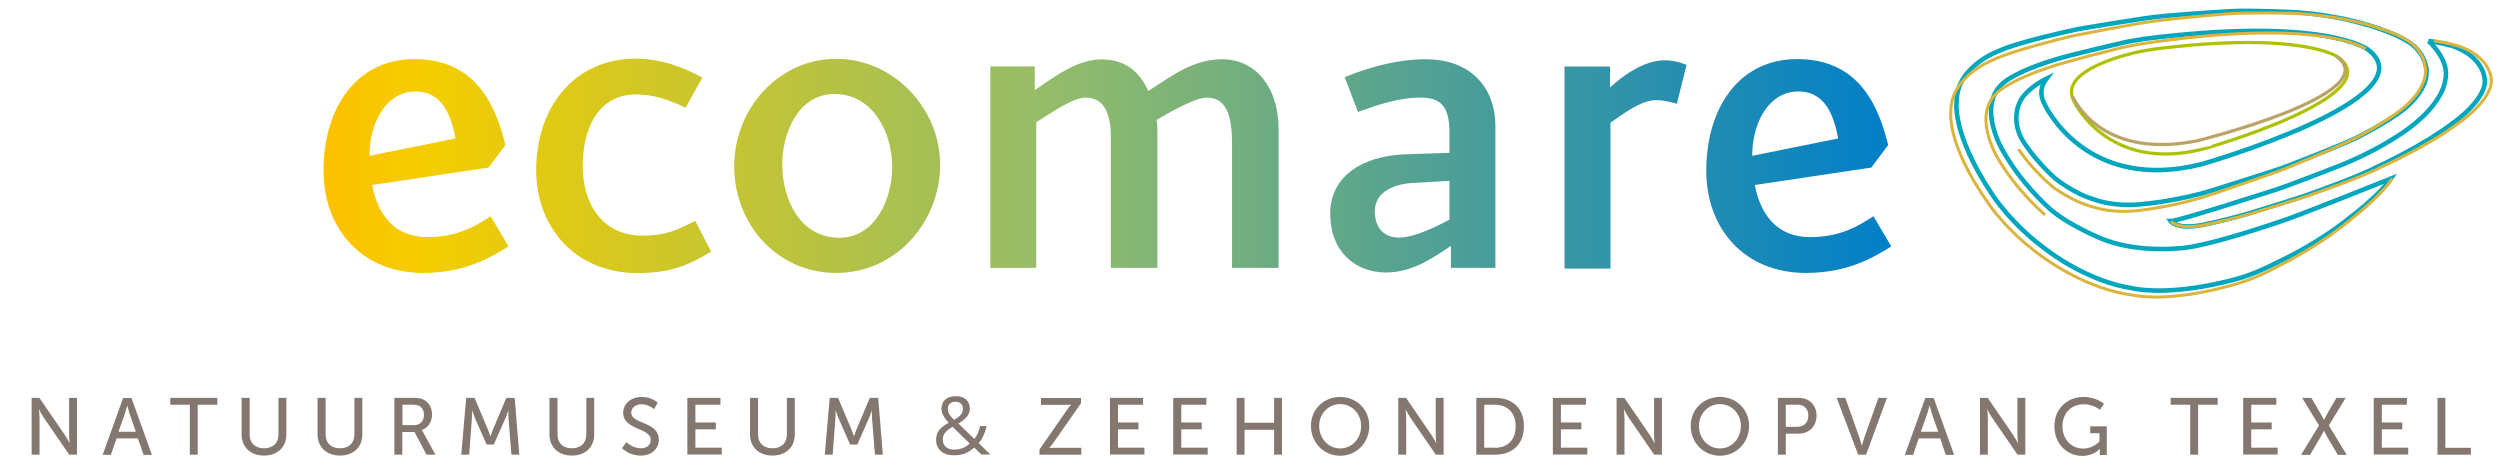
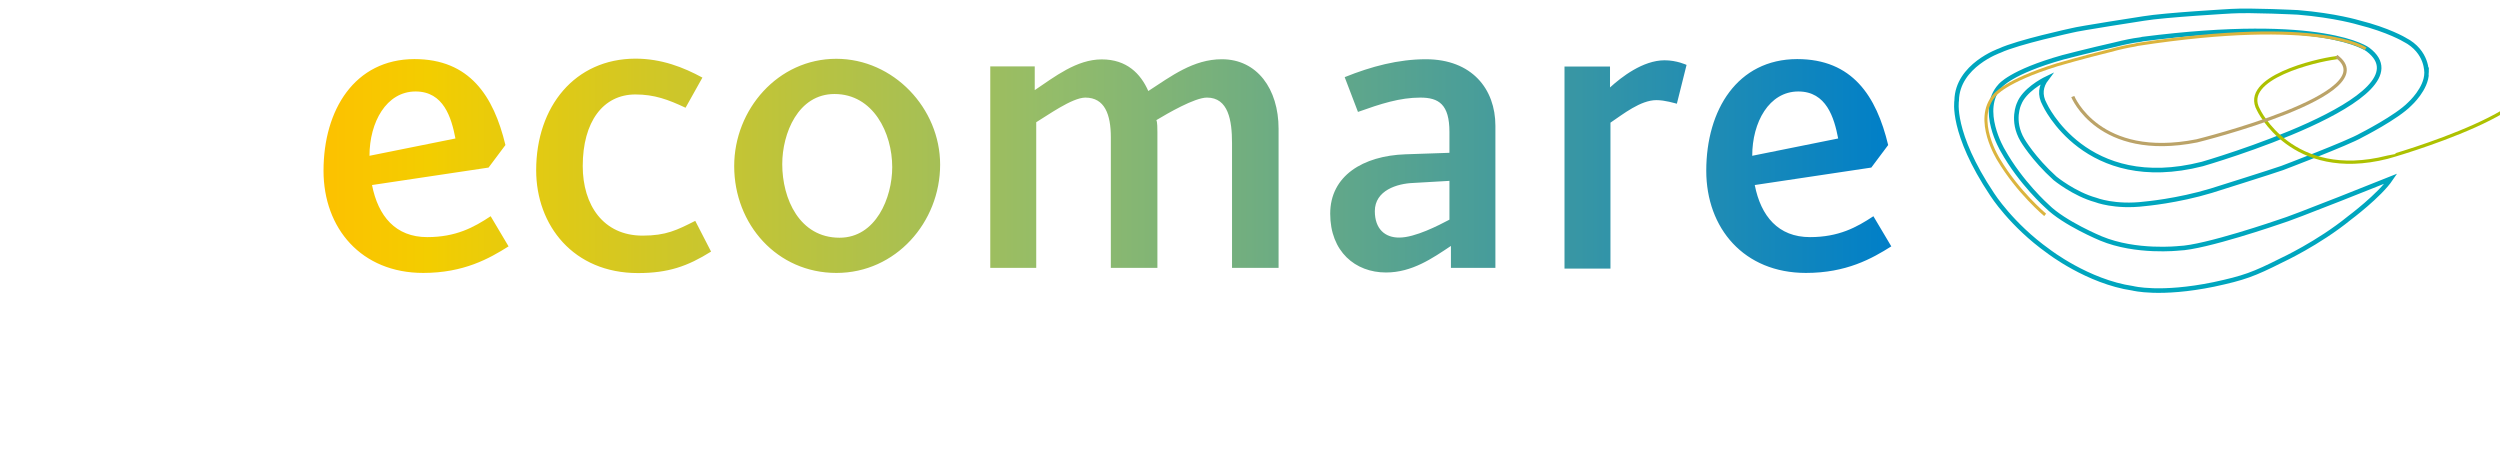
<svg xmlns="http://www.w3.org/2000/svg" xmlns:xlink="http://www.w3.org/1999/xlink" id="Laag_1" width="1675.3" height="311.3" viewBox="0 0 1675.3 311.3">
  <style>.st0,.st1,.st2,.st3{fill:none;stroke:#00a6be;stroke-width:3.065;stroke-miterlimit:10}.st1,.st2,.st3{stroke:#adc100;stroke-width:2.186}.st2,.st3{stroke:#dbb43e;stroke-width:2.043}.st3{stroke:#bba368;stroke-width:2.186}.st4{fill:#837770}</style>
  <path class="st0" d="M1611.4 26.6s-10.8-6.5-30.8-11.5c0 0-15.4-4.7-40.7-6.8 0 0-31.4-1.6-44.6-.8 0 0-44.4 2.5-58.8 4.9 0 0-44.1 6.8-48.1 8 0 0-36.1 7.8-48.3 13.5 0 0-28.5 9.9-28.9 33.5 0 0-4 21.3 23.8 62.9 0 0 12.9 20.4 37.6 38 0 0 26.4 20.5 56.6 24.9 0 0 18.2 4.8 54.3-2.6 20.4-4.4 26.6-6.7 45.5-16.2 0 0 24.5-11.3 45.5-28.4 0 0 20-14.9 27.7-26.3 0 0-66.8 26.8-74.9 29 0 0-49.7 17.2-67.3 17.7 0 0-28.6 3.2-52.1-6.6 0 0-24.7-10.2-36.1-21.6 0 0-17.6-15.6-29.8-37.5 0 0-16.3-27.2-1.7-43.1 0 0 6.9-9.3 42.1-19.2 0 0 18-4.7 34.9-8.5 6.7-1.7 12.5-2.8 15.8-3.2h.1l1.8-.3c.4-.1.7-.2.7-.2 121.9-15.6 151.1 7 151.1 7 42.8 32.3-111 76.7-111 76.7-78.4 20-105.6-39.9-105.6-39.9-3.6-6.5-2.6-12.3 1.2-17.3-2.9 1.4-15 7.9-18.4 16.9 0 0-5.4 11.2 2.3 24.3 0 0 7.1 12.3 21.8 25.6 0 0 12.8 10.5 27.3 14.5 0 0 12.8 5.1 32.9 2.6 0 0 21.8-1.9 44.5-8.8 0 0 41.7-13.1 47.5-15.2 0 0 44.4-16.8 53-21.9 0 0 23.9-12.1 32.6-21.1 0 0 11.2-10.1 11.2-20.8-.1.1.9-14.1-14.7-22.2z" />
-   <path class="st0" d="M1627.3 27.5s14.7 12.3 11.3 26.4c0 0-1 13.7-21.7 30 0 0-16.3 13.7-47.7 26.6 0 0-40.6 15.9-46.6 17.4 0 0-63.2 20.4-68 20.3 0 0 3.9 5.8 21 2.6 0 0 15.1-3 30.8-7.6 0 0 37.5-11.5 40.7-12.9 0 0 34.2-12.1 44.9-18 0 0 31.5-14.2 52.5-30.4 0 0 23.2-16.3 20.4-29.9 0 0-1.1-14.2-21.5-21.2.1.1-9.1-2.7-16.1-3.3" />
-   <path class="st1" d="M1567 38.4s-23.8-18-123.5-5.5l-2.2.4c-12.2 1.5-63.3 13.3-51.4 34.7 0 0 22.2 48 86.3 31.9.1.1 125.8-35.6 90.8-61.5" />
-   <path class="st2" d="M1352.7 99.9s7.5 12.2 22.7 25.2c0 0 13.2 10.2 28 13.8 0 0 13.1 4.8 33.3 1.7 0 0 22-2.5 44.8-10.1 0 0 41.9-14.3 47.7-16.6 0 0 44.5-18.1 53.1-23.4 0 0 23.9-12.8 32.4-22 0 0 11.1-10.4 10.7-21.2 0 0 .7-14.3-15.3-22 0 0-11.1-6.2-31.4-10.7 0 0-15.7-4.3-41.4-5.7 0 0-31.8-.7-45.2.4 0 0-44.9 3.7-59.3 6.5 0 0-44.4 8-48.5 9.4 0 0-36.3 8.8-48.6 14.9 0 0-28.5 10.7-28.4 34.5 0 0-3.5 21.5 25.8 62.6 0 0 13.5 20.2 39 37.2 0 0 27.3 19.9 58 23.5 0 0 18.5 4.4 54.8-4 20.5-5 26.7-7.5 45.6-17.5 0 0 24.5-12.1 45.3-29.7 0 0 19.9-15.5 27.4-27.2" />
+   <path class="st1" d="M1567 38.4l-2.2.4c-12.2 1.5-63.3 13.3-51.4 34.7 0 0 22.2 48 86.3 31.9.1.1 125.8-35.6 90.8-61.5" />
  <path class="st2" d="M1370.5 144s-18.2-15.2-31.1-36.9c0 0-17.2-26.9-2.9-43.2 0 0 6.7-9.5 42.1-20.5 0 0 18.1-5.3 35.1-9.4 6.8-1.9 12.6-3.1 15.9-3.6h.1c.6-.1 1.2-.2 1.8-.4.4-.1.7-.2.7-.2 123-18.9 153.1 2.9 153.1 2.9" />
  <g>
    <path class="st3" d="M1389 64.7s17.3 42.7 83.1 29.7c0 0 128.1-31.6 93.5-56.7" />
-     <path class="st2" d="M1454.9 148.3s4 5.8 21.4 2.6c0 0 15.4-3 31.4-7.6 0 0 38.2-11.5 41.5-13 0 0 34.9-12.1 45.8-18 0 0 32.1-14.2 53.5-30.5 0 0 23.6-16.3 20.8-29.9 0 0-1.2-14.2-21.9-21.1 0 0-9.4-2.8-16.5-3.4" />
  </g>
  <g>
    <defs>
      <path id="SVGID_1_" d="M1078.9 58.6v-14h-30.5V180h30.8V82.2c8.6-5.8 20.2-15.1 30.8-15.1 5.8 0 12.3 2.1 13.7 2.4l6.5-26s-6.5-3.1-14.7-3.1c-14.6 0-29 11.3-36.6 18.2m-800.4 2.7c18.8 0 24 17.5 26.7 31.5l-57.6 11.6c0-22.5 11.3-43.1 30.9-43.1m-61.7 53.1c0 38.7 25.4 68.5 66.8 68.5 27.1 0 44.2-9.6 57.2-17.8l-12-20.2c-11.3 7.5-23.3 14-42.5 14-21.2 0-32.9-14-37-34.9l78.1-11.7 11.3-15.1c-7.9-32.9-24-57.6-61-57.6-40 .1-60.9 34-60.9 74.8M769.5 61c-5.1-11.6-14.4-21.2-31.2-21.2-16.8 0-31.5 11.6-44.9 20.6V44.5h-29.8v135h30.8V81.9c6.9-4.1 24-16.5 32.9-16.5 13 0 17.1 11.3 17.1 26.7v87.4h31.2V88.7c0-2.4 0-6.9-.7-8.2 7.5-4.5 25.7-15.1 33.9-15.1 14.4 0 16.8 15.4 16.8 30.5v83.6h31.2V86.3c0-26.7-14.4-46.6-38-46.6-19.1 0-33.9 11.3-49.3 21.3m151.8 80.5c0-14 15.1-18.5 25.7-18.9l24.3-1.4v26c-7.2 3.8-23 12-33.6 12-9.5.1-16.4-5.7-16.4-17.7m-20.2-89.8L910 75c15.4-5.5 28.1-9.6 41.8-9.6 12.3 0 19.5 4.5 19.5 23v14l-29.5 1c-28.4 1-50.4 14.4-50.4 39.8s16.8 39.4 37.4 39.4c17.5 0 31.2-9.6 43.5-17.8v14.7h29.8V84.3c0-24.7-15.8-44.6-46.6-44.6-18.4 0-36.6 4.8-54.4 12m304 9.6c18.8 0 24 17.5 26.7 31.5l-57.6 11.6c0-22.5 11.3-43.1 30.9-43.1m-61.7 53.1c0 38.7 25.4 68.5 66.8 68.5 27.1 0 44.2-9.6 57.2-17.8l-12-20.2c-11.3 7.5-23.3 14-42.5 14-21.2 0-32.9-14-37-34.9l78.1-11.7 11.3-15.1c-7.9-32.9-24-57.6-61-57.6-40 .1-60.9 34-60.9 74.8m-784.1-.3c0 37 25 68.9 68.2 68.9 20.2 0 33.2-4.5 49-14.4L465.9 148c-12.3 6.2-19.5 9.9-35.3 9.9-26.4 0-40.1-20.6-40.1-46.6 0-29.8 13.7-48 35.3-48 12.7 0 21.9 3.4 33.6 8.9L470.7 52c-12.7-6.9-27.4-12.7-44.9-12.7-40.4.1-66.5 31.9-66.5 74.8m164.9-4.1c0-20.6 10.6-47 35-47 26 0 38.7 26.1 38.7 49 0 20.6-11 47.3-35.3 47.3-26.8 0-38.4-26-38.4-49.3m-32.2 1.3c0 39.1 28.8 71.6 68.5 71.6S630 149 630 110.3c0-37.7-31.2-70.9-69.6-70.9-39 0-68.4 33.9-68.4 71.9" />
    </defs>
    <linearGradient id="SVGID_2_" gradientUnits="userSpaceOnUse" x1="216.786" y1="111.163" x2="1267.416" y2="111.163">
      <stop offset="0" stop-color="#fdc100" />
      <stop offset=".067" stop-color="#f3cd00" />
      <stop offset=".467" stop-color="#93bc6a" />
      <stop offset="1" stop-color="#007fc8" />
    </linearGradient>
    <use xlink:href="#SVGID_1_" overflow="visible" fill="url(#SVGID_2_)" />
    <clipPath id="SVGID_3_">
      <use xlink:href="#SVGID_1_" overflow="visible" />
    </clipPath>
  </g>
  <g>
-     <path class="st4" d="M21.1 266.6h5.3l17 24.8c1.4 2.1 3.2 5.5 3.2 5.5h.1s-.4-3.4-.4-5.5v-24.8h5.3v38.1h-5.2l-17-24.7c-1.4-2.1-3.2-5.6-3.2-5.6h-.1s.4 3.4.4 5.6v24.7h-5.3v-38.1zM92.4 293.8H78.1l-3.8 11h-5.5l13.7-38.1h5.6l13.7 38.1h-5.6l-3.8-11zm-7.2-22s-.9 3.5-1.5 5.4l-4.3 12.1H91l-4.2-12.1c-.6-1.9-1.5-5.4-1.5-5.4h-.1zM127.2 271.2h-13.1v-4.6h31.5v4.6h-13.1v33.5h-5.3v-33.5zM162 266.6h5.3v24.6c0 5.8 3.8 9.2 9.6 9.2 5.9 0 9.7-3.4 9.7-9.3v-24.5h5.3v24.6c0 8.5-6.1 14.1-15 14.1s-15-5.7-15-14.1v-24.6zM212.9 266.6h5.3v24.6c0 5.8 3.8 9.2 9.6 9.2 5.9 0 9.7-3.4 9.7-9.3v-24.5h5.3v24.6c0 8.5-6.1 14.1-15 14.1s-15-5.7-15-14.1v-24.6zM264.3 266.6H276c4 0 5.7.3 7.1.9 3.9 1.5 6.4 5.3 6.4 10.3 0 4.9-2.7 9-6.9 10.3v.1s.4.5 1.1 1.7l8.1 14.8h-6l-8-15.2h-8.2v15.2h-5.3v-38.1zm13 18.3c4.2 0 6.8-2.6 6.8-6.9 0-2.8-1.1-4.8-3-5.9-1-.5-2.3-.9-5.2-.9h-6.2v13.7h7.6zM312.4 266.6h5.6l8.7 20.6c.9 2.1 1.9 5.1 1.9 5.1h.1s1-3 1.9-5.1l8.7-20.6h5.6l3.1 38.1h-5.3l-1.9-24c-.2-2.3-.1-5.6-.1-5.6h-.1s-1.1 3.5-2.1 5.6l-7.6 17.2h-4.8l-7.6-17.2c-.9-2.1-2.1-5.7-2.1-5.7h-.1s.1 3.4-.1 5.7l-1.8 24h-5.3l3.3-38.1zM368.3 266.6h5.3v24.6c0 5.8 3.8 9.2 9.6 9.2 5.9 0 9.7-3.4 9.7-9.3v-24.5h5.3v24.6c0 8.5-6.1 14.1-15 14.1s-15-5.7-15-14.1v-24.6zM419.8 296.3s4.1 4.1 9.7 4.1c3.6 0 6.6-2 6.6-5.6 0-8.3-18.5-6.5-18.5-18.2 0-5.9 5.1-10.6 12.3-10.6 7.1 0 10.8 3.8 10.8 3.8l-2.4 4.4s-3.5-3.3-8.4-3.3c-4.1 0-6.9 2.5-6.9 5.6 0 7.9 18.5 5.8 18.5 18.1 0 5.9-4.5 10.7-12.1 10.7-8.1 0-12.6-5-12.6-5l3-4zM460.7 266.6h22.1v4.6H466v11.9h13.7v4.6H466V300h17.7v4.6h-23.1v-38zM502.7 266.6h5.3v24.6c0 5.8 3.8 9.2 9.6 9.2 5.9 0 9.7-3.4 9.7-9.3v-24.5h5.3v24.6c0 8.5-6.1 14.1-15 14.1s-15-5.7-15-14.1v-24.6zM556 266.6h5.6l8.7 20.6c.9 2.1 1.9 5.1 1.9 5.1h.1s1-3 1.9-5.1l8.7-20.6h5.6l3.1 38.1h-5.3l-1.9-24c-.2-2.3-.1-5.6-.1-5.6h-.1s-1.1 3.5-2.1 5.6l-7.6 17.2h-4.8l-7.6-17.2c-.9-2.1-2.1-5.7-2.1-5.7h-.1s.1 3.4-.1 5.7l-1.8 24h-5.3l3.3-38.1zM627.3 294.7c0-2.3.6-4.3 1.8-6.1 1.2-1.8 3.4-3.5 6.6-5.3-1.5-1.7-2.5-2.9-3-3.8-.5-.9-1-1.8-1.3-2.7s-.5-1.9-.5-2.9c0-2.6.9-4.7 2.6-6.2 1.7-1.5 4.1-2.2 7.2-2.2 2.8 0 5.1.7 6.7 2.2s2.5 3.5 2.5 6.1c0 1.9-.6 3.6-1.8 5.2-1.2 1.6-3.2 3.2-5.9 4.8l10.7 10.3c1-1.1 1.8-2.4 2.4-3.8.6-1.5 1.1-3.1 1.5-4.8h4.4c-1.2 5-3 8.8-5.4 11.4l7.9 7.7h-6l-4.9-4.7c-2.1 1.9-4.2 3.2-6.3 4-2.1.8-4.5 1.2-7.2 1.2-3.8 0-6.7-.9-8.8-2.8s-3.2-4.3-3.2-7.6zm12 6.6c4.2 0 7.8-1.4 10.5-4.1L638.3 286c-2 1.2-3.3 2.2-4.1 3-.8.8-1.4 1.6-1.8 2.5-.4.9-.6 1.9-.6 3.1 0 2.1.7 3.7 2 4.9 1.4 1.2 3.3 1.8 5.5 1.8zm-4.1-27.4c0 1.2.3 2.4.9 3.5s1.7 2.4 3.2 4c2.3-1.3 3.8-2.5 4.7-3.7.9-1.1 1.3-2.4 1.3-3.9 0-1.4-.5-2.5-1.4-3.3-.9-.9-2.1-1.3-3.6-1.3-1.6 0-2.8.4-3.8 1.3s-1.3 1.9-1.3 3.4zM696.6 301.2l18.4-26.5c1.5-2.2 2.8-3.5 2.8-3.5v-.1s-1 .2-2.9.2h-17.3v-4.6h26.8v3.5L706 296.6c-1.5 2.1-2.8 3.5-2.8 3.5v.1s1-.1 2.9-.1h18.5v4.6h-28v-3.5zM743.8 266.6H766v4.6h-16.8v11.9h13.7v4.6h-13.7V300h17.7v4.6h-23.1v-38zM786.3 266.6h22.1v4.6h-16.8v11.9h13.7v4.6h-13.7V300h17.7v4.6h-23.1v-38zM828.7 266.6h5.3v16.7h19.8v-16.7h5.3v38.1h-5.3V288H834v16.7h-5.3v-38.1zM898.1 266c11 0 19.5 8.5 19.5 19.4 0 11.2-8.5 20-19.5 20s-19.6-8.7-19.6-20c-.1-11 8.5-19.4 19.6-19.4zm0 34.5c7.8 0 14-6.5 14-15.1 0-8.3-6.3-14.6-14-14.6-7.8 0-14.1 6.3-14.1 14.6 0 8.6 6.3 15.1 14.1 15.1zM936.9 266.6h5.3l17 24.8c1.4 2.1 3.2 5.5 3.2 5.5h.1s-.4-3.4-.4-5.5v-24.8h5.3v38.1h-5.2l-17-24.7c-1.4-2.1-3.2-5.6-3.2-5.6h-.1s.4 3.4.4 5.6v24.7H937v-38.1zM989.3 266.6h12.6c11.7 0 19.3 7 19.3 19 0 12.1-7.7 19.1-19.3 19.1h-12.6v-38.1zm12.2 33.5c8.6 0 14.2-5.1 14.2-14.5 0-9.3-5.7-14.4-14.2-14.4h-6.9V300h6.9zM1040.7 266.6h22.1v4.6H1046v11.9h13.7v4.6H1046V300h17.7v4.6h-23.1v-38zM1083.2 266.6h5.3l17 24.8c1.4 2.1 3.2 5.5 3.2 5.5h.1s-.4-3.4-.4-5.5v-24.8h5.3v38.1h-5.2l-17-24.7c-1.4-2.1-3.2-5.6-3.2-5.6h-.1s.4 3.4.4 5.6v24.7h-5.3v-38.1zM1152.6 266c11 0 19.5 8.5 19.5 19.4 0 11.2-8.5 20-19.5 20s-19.6-8.7-19.6-20c-.1-11 8.5-19.4 19.6-19.4zm0 34.5c7.8 0 14-6.5 14-15.1 0-8.3-6.3-14.6-14-14.6-7.8 0-14.1 6.3-14.1 14.6 0 8.6 6.3 15.1 14.1 15.1zM1191.4 266.6h13.9c7 0 12 4.7 12 11.9s-5 12.1-12 12.1h-8.6v14.1h-5.3v-38.1zm13 19.4c4.6 0 7.4-2.9 7.4-7.5s-2.8-7.3-7.3-7.3h-7.8V286h7.7zM1230.8 266.6h5.8l9.5 26.9c.7 2.1 1.5 5.2 1.5 5.2h.1s.8-3.2 1.5-5.2l9.6-26.9h5.7l-14 38.1h-5.3l-14.4-38.1zM1300.2 293.8h-14.4l-3.8 11h-5.5l13.7-38.1h5.6l13.7 38.1h-5.6l-3.7-11zm-7.2-22s-.9 3.5-1.5 5.4l-4.3 12.1h11.6l-4.2-12.1c-.6-1.9-1.5-5.4-1.5-5.4h-.1zM1326.7 266.6h5.3l17 24.8c1.4 2.1 3.2 5.5 3.2 5.5h.1s-.4-3.4-.4-5.5v-24.8h5.3v38.1h-5.2l-17-24.7c-1.4-2.1-3.2-5.6-3.2-5.6h-.1s.4 3.4.4 5.6v24.7h-5.3v-38.1zM1396 266c9.1 0 13.9 4.6 13.9 4.6l-2.7 4s-4.3-3.7-10.7-3.7c-9 0-14.4 6.5-14.4 14.7 0 8.9 6 15 14 15 6.6 0 10.8-4.8 10.8-4.8v-5.5h-6.2v-4.6h11.1v19.2h-4.7v-2.4c0-.8.1-1.6.1-1.6h-.1s-4.2 4.6-11.7 4.6c-10.3 0-18.7-8.1-18.7-19.8-.2-11.1 8.2-19.7 19.3-19.7zM1467.7 271.2h-13.1v-4.6h31.5v4.6H1473v33.5h-5.3v-33.5zM1503.3 266.6h22.1v4.6h-16.8v11.9h13.7v4.6h-13.7V300h17.7v4.6h-23.1v-38zM1554 285.1l-11.3-18.5h6.2l6 10.3c1.2 2.1 2.4 4.5 2.4 4.5h.1s1.1-2.4 2.3-4.5l6-10.3h6.2l-11.3 18.5 12 19.7h-6l-6.9-11.7-2.4-4.4h-.1s-1 2.3-2.3 4.4l-6.9 11.7h-6l12-19.7zM1590.8 266.6h22.1v4.6h-16.8v11.9h13.7v4.6h-13.7V300h17.7v4.6h-23.1v-38zM1633.4 266.6h5.3v33.5h17.1v4.6h-22.4v-38.1z" />
-   </g>
+     </g>
</svg>